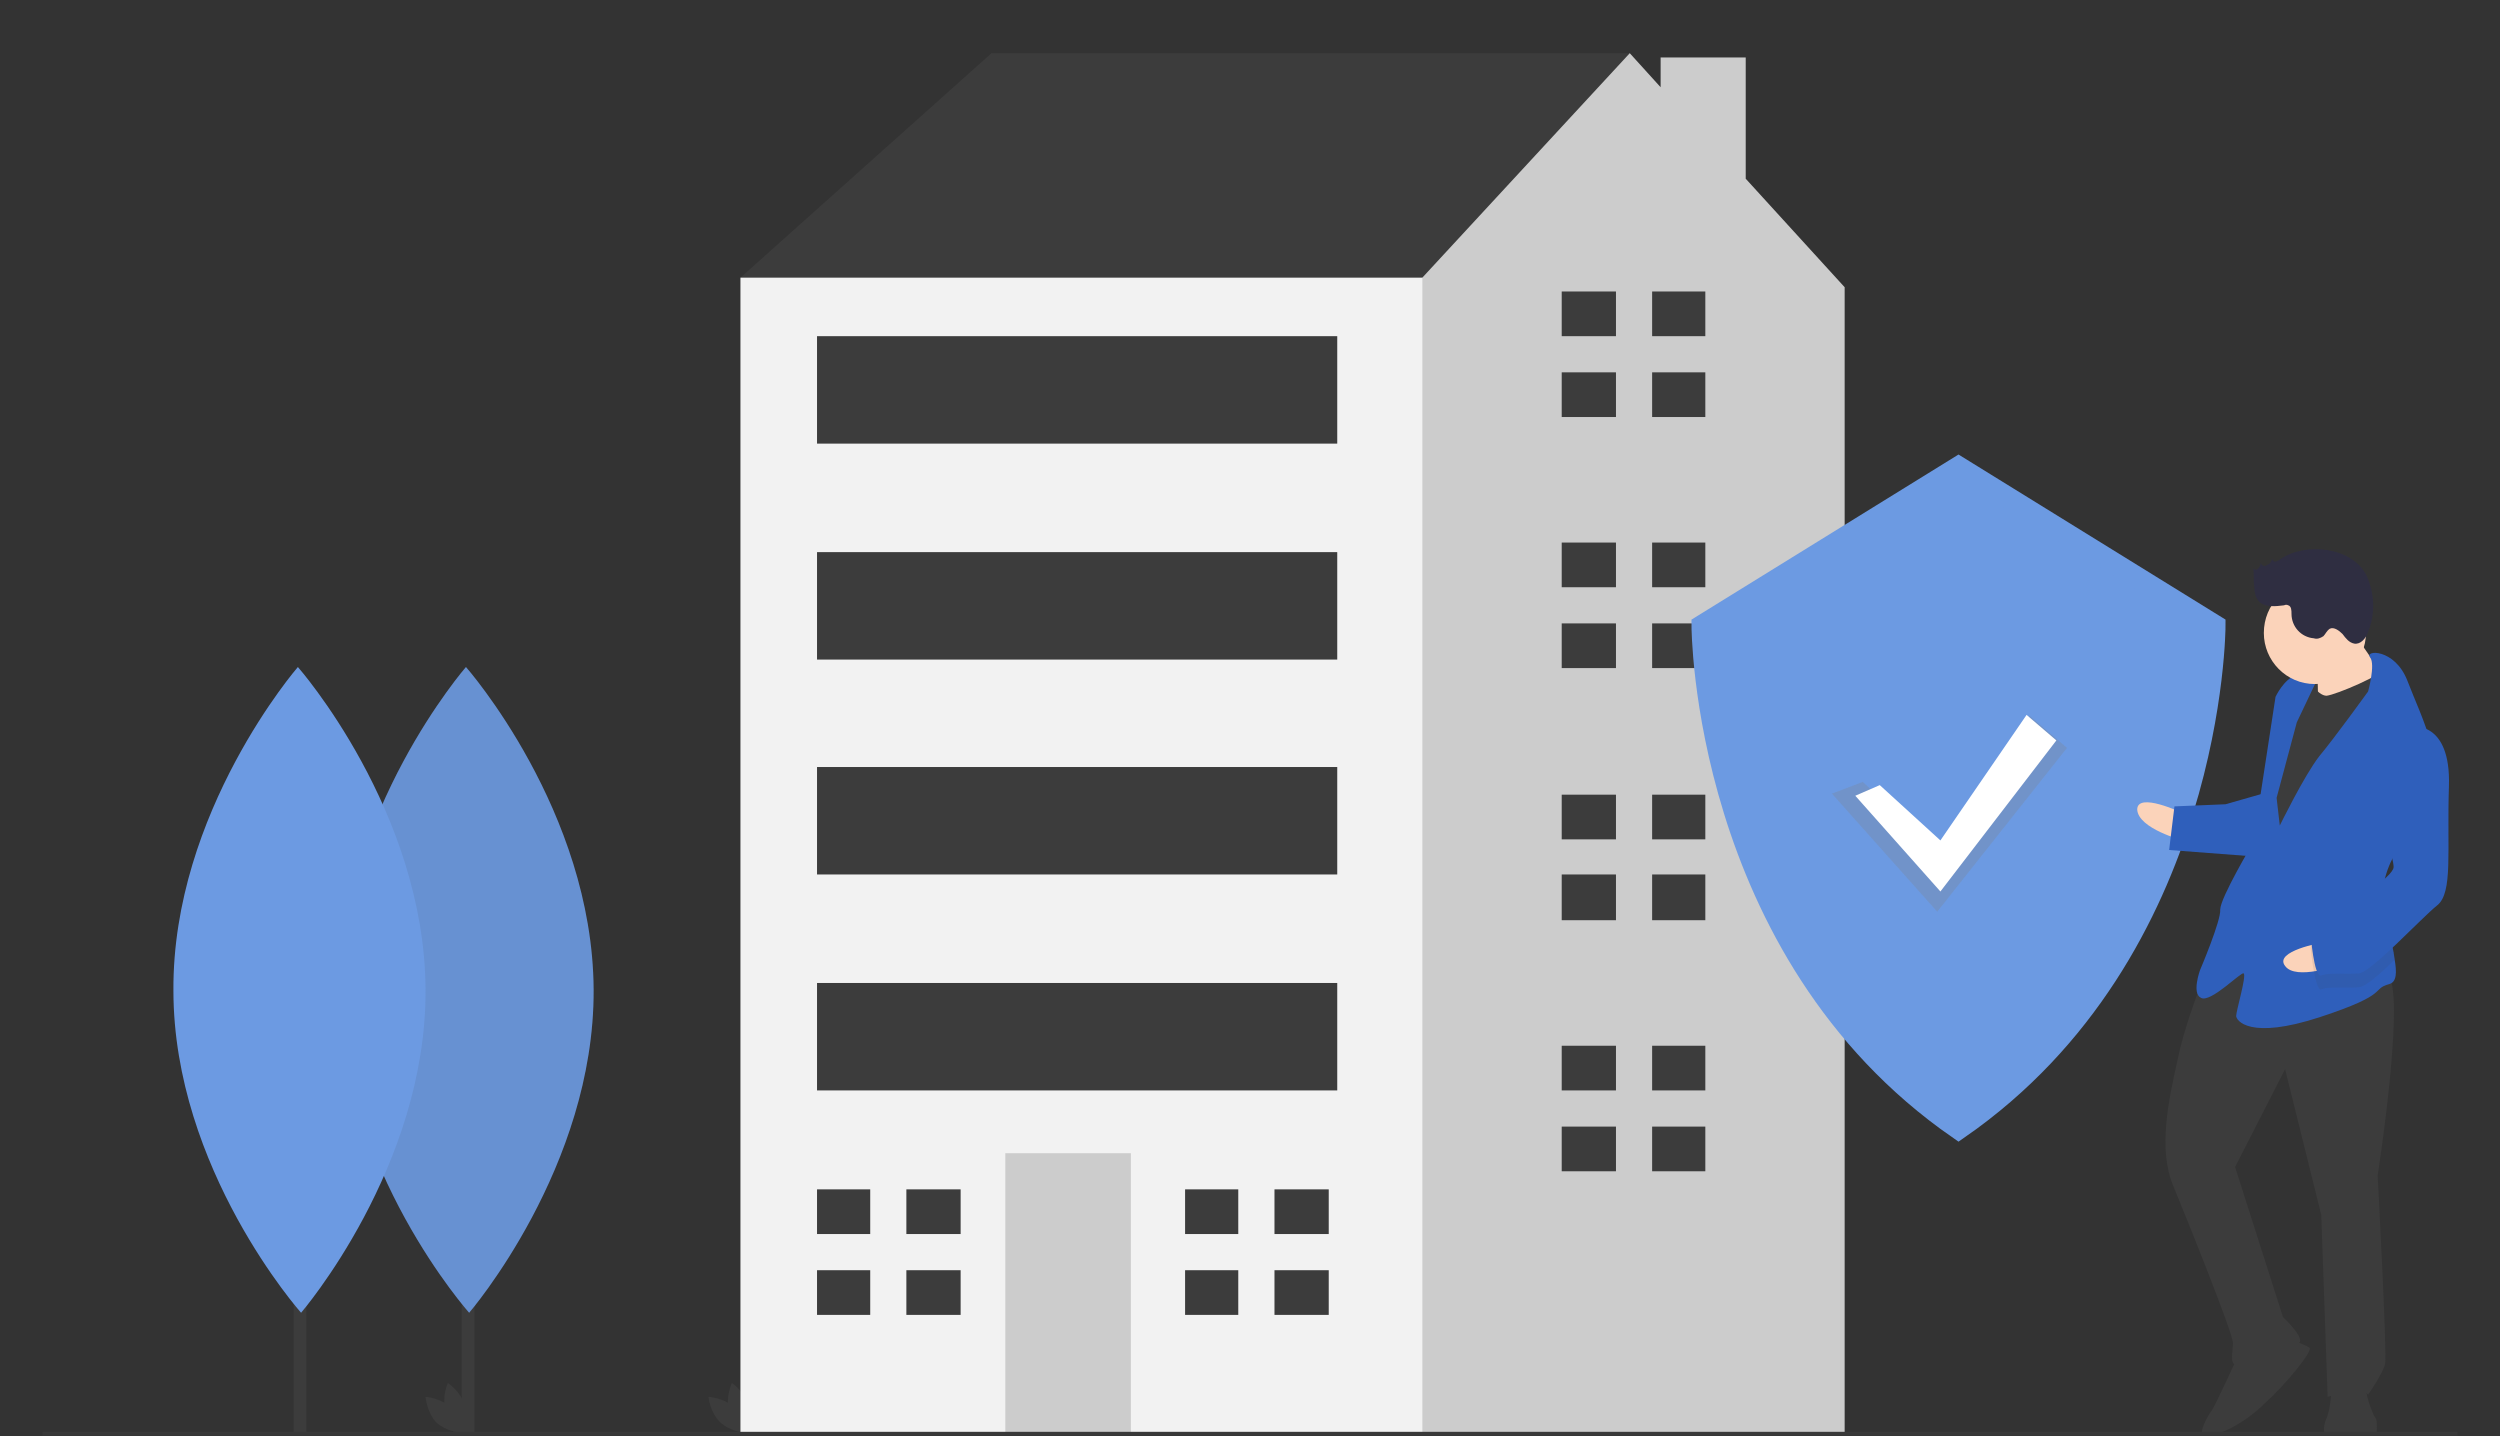
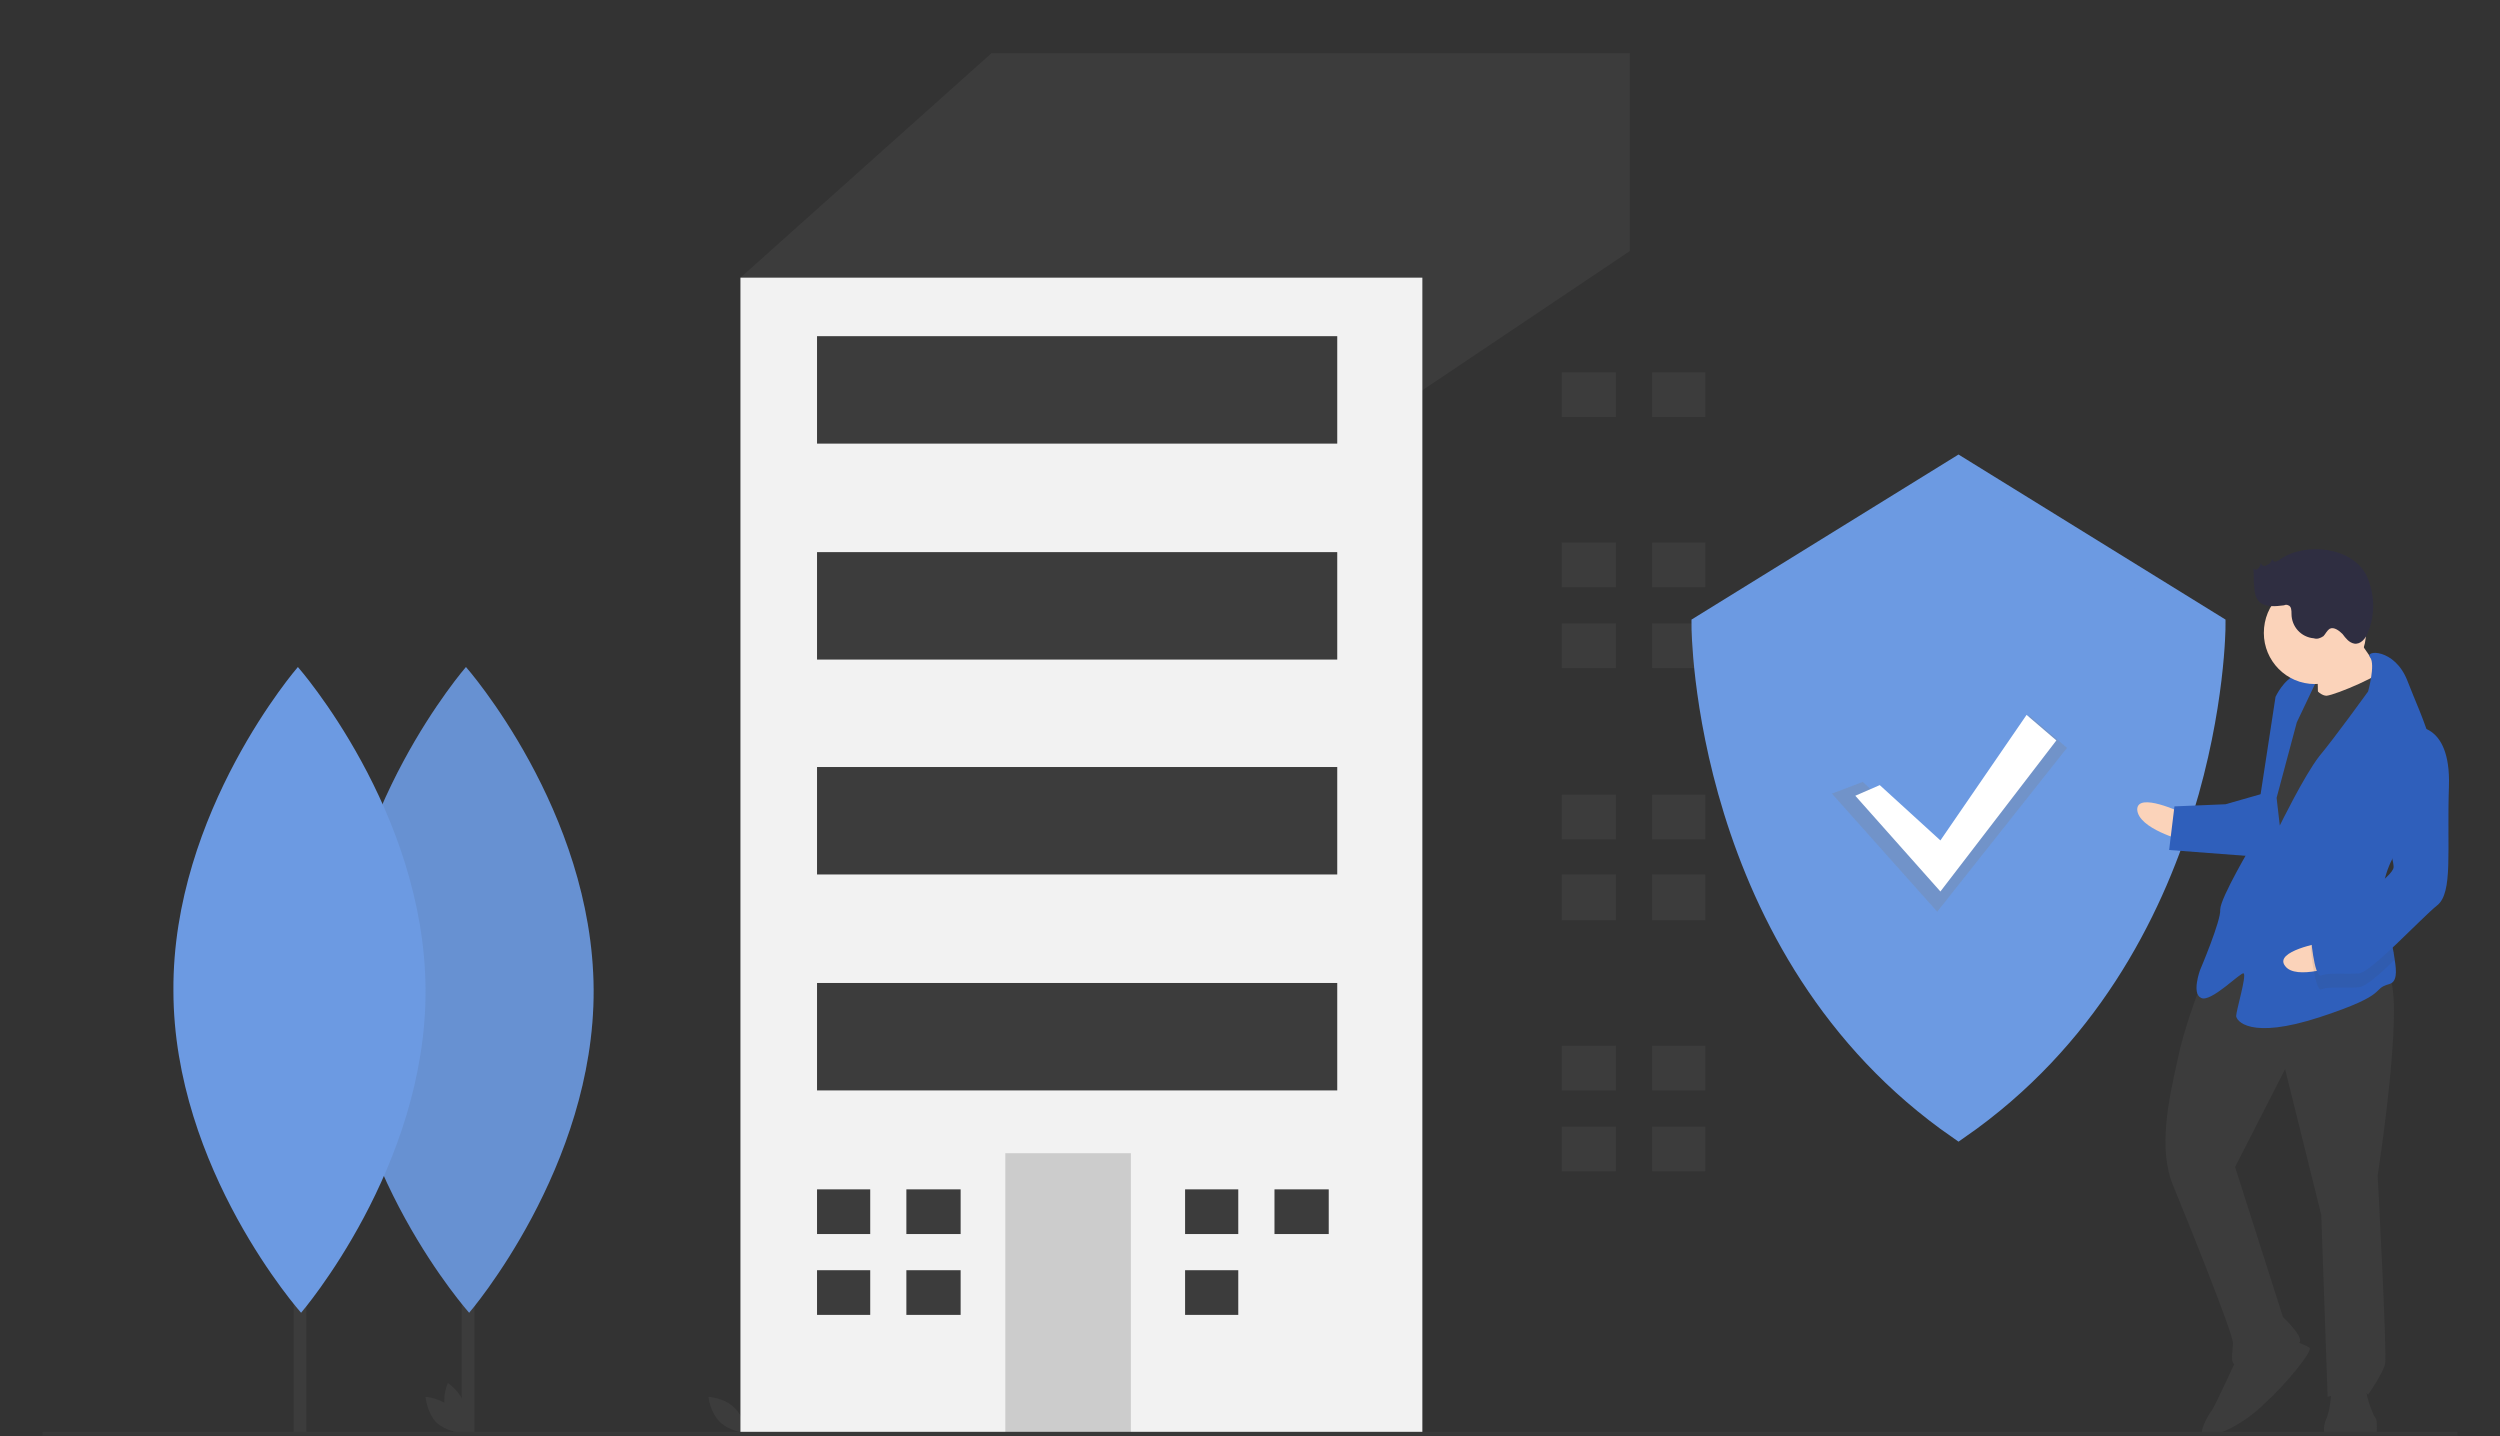
<svg xmlns="http://www.w3.org/2000/svg" width="235" height="135" viewBox="0 0 235 135" fill="none">
  <rect x="0" y="0" width="235" height="135" fill="#333333" stroke="none" />
  <g clip-path="url(#clip0_1053_3116)">
    <mask id="mask0_1053_3116" style="mask-type:luminance" maskUnits="userSpaceOnUse" x="0" y="0" width="235" height="135">
      <path d="M0 0H235V135H0V0Z" fill="white" />
    </mask>
    <g mask="url(#mask0_1053_3116)">
      <mask id="mask1_1053_3116" style="mask-type:luminance" maskUnits="userSpaceOnUse" x="0" y="0" width="235" height="135">
        <path d="M0 0H235V135H0V0Z" fill="white" />
      </mask>
      <g mask="url(#mask1_1053_3116)">
        <path d="M41.899 132.6C42.199 133.9 43.399 134.7 43.399 134.7C43.399 134.7 43.999 133.4 43.699 132.1C43.299 130.8 42.099 130 42.099 130C42.099 130 41.499 131.3 41.899 132.6Z" fill="#3C3C3C" />
        <path d="M42.4 132.3C43.3 133.2 43.4 134.7 43.4 134.7C43.4 134.7 42 134.6 41 133.7C40.1 132.7 40 131.3 40 131.3C40 131.3 41.4 131.4 42.4 132.3Z" fill="#3C3C3C" />
-         <path d="M68.498 132.6C68.898 133.9 70.098 134.7 70.098 134.7C70.098 134.7 70.698 133.4 70.298 132.1C69.998 130.8 68.798 130 68.798 130C68.798 130 68.198 131.3 68.498 132.6Z" fill="#3C3C3C" />
        <path d="M69.002 132.3C70.002 133.2 70.102 134.7 70.102 134.7C70.102 134.7 68.701 134.6 67.701 133.7C66.701 132.7 66.602 131.3 66.602 131.3C66.602 131.3 68.102 131.4 69.002 132.3Z" fill="#3C3C3C" />
        <path d="M73.802 29.5L69.602 26.1L93.201 5H153.202V23.6L114.302 49.7L73.802 29.5Z" fill="#3C3C3C" />
-         <path d="M164.098 16.8V5.4H156.098V8.2L153.198 5L133.698 26.1L126.098 31.2L114.398 117.2L132.098 135H173.398V27L164.098 16.8Z" fill="#CCCCCC" />
        <path d="M69.602 26.1H133.702V135H69.602V26.1Z" fill="#F2F2F2" />
        <path d="M94.5 108.4H106.3V135H94.5V108.4Z" fill="#CCCCCC" />
        <path d="M81.801 116V111.8H76.801V116H81.401H81.801Z" fill="#3C3C3C" />
        <path d="M81.401 119.4H76.801V123.6H81.801V119.4H81.401Z" fill="#3C3C3C" />
        <path d="M85.199 111.8H90.299V116H85.199V111.8Z" fill="#3C3C3C" />
        <path d="M85.199 119.4H90.299V123.6H85.199V119.4Z" fill="#3C3C3C" />
        <path d="M116.398 116V111.8H111.398V116H115.998H116.398Z" fill="#3C3C3C" />
        <path d="M115.998 119.4H111.398V123.6H116.398V119.4H115.998Z" fill="#3C3C3C" />
        <path d="M119.801 111.8H124.901V116H119.801V111.8Z" fill="#3C3C3C" />
-         <path d="M119.801 119.4H124.901V123.6H119.801V119.4Z" fill="#3C3C3C" />
-         <path d="M151.901 31.6V27.4H146.801V31.6H151.501H151.901Z" fill="#3C3C3C" />
        <path d="M151.501 35H146.801V39.2H151.901V35H151.501Z" fill="#3C3C3C" />
-         <path d="M155.301 27.4H160.301V31.6H155.301V27.4Z" fill="#3C3C3C" />
        <path d="M155.301 35H160.301V39.2H155.301V35Z" fill="#3C3C3C" />
        <path d="M151.901 55.2V51H146.801V55.2H151.501H151.901Z" fill="#3C3C3C" />
        <path d="M151.501 58.6H146.801V62.8H151.901V58.6H151.501Z" fill="#3C3C3C" />
        <path d="M155.301 51H160.301V55.2H155.301V51Z" fill="#3C3C3C" />
        <path d="M155.301 58.6H160.301V62.8H155.301V58.6Z" fill="#3C3C3C" />
        <path d="M151.901 78.9V74.7H146.801V78.9H151.501H151.901Z" fill="#3C3C3C" />
        <path d="M151.501 82.2H146.801V86.5H151.901V82.2H151.501Z" fill="#3C3C3C" />
        <path d="M155.301 74.7H160.301V78.9H155.301V74.7Z" fill="#3C3C3C" />
        <path d="M155.301 82.2H160.301V86.5H155.301V82.2Z" fill="#3C3C3C" />
        <path d="M151.901 102.5V98.3H146.801V102.5H151.501H151.901Z" fill="#3C3C3C" />
        <path d="M151.501 105.9H146.801V110.1H151.901V105.9H151.501Z" fill="#3C3C3C" />
        <path d="M155.301 98.3H160.301V102.5H155.301V98.3Z" fill="#3C3C3C" />
        <path d="M155.301 105.9H160.301V110.1H155.301V105.9Z" fill="#3C3C3C" />
        <path d="M76.801 31.6H125.701V41.7H76.801V31.6Z" fill="#3C3C3C" />
        <path d="M76.801 51.9H125.701V62H76.801V51.9Z" fill="#3C3C3C" />
        <path d="M76.801 72.1H125.701V82.2H76.801V72.1Z" fill="#3C3C3C" />
        <path d="M76.801 92.4H125.701V102.5H76.801V92.4Z" fill="#3C3C3C" />
        <path d="M4 134.6H231V135H4V134.6Z" fill="#3C3C3C" />
        <path d="M43.398 86.9H44.598V134.8H43.398V86.9Z" fill="#3C3C3C" />
        <path d="M55.8 93C55.9 109.7 44.1 123.4 44.1 123.4C44.1 123.4 32.1 109.9 32 93.1C32 76.3 43.8 62.7 43.8 62.7C43.8 62.7 55.7 76.2 55.8 93Z" fill="#6C9AE2" />
        <path opacity="0.1" d="M55.8 93C55.9 109.7 44.1 123.4 44.1 123.4C44.1 123.4 32.1 109.9 32 93.1C32 76.3 43.8 62.7 43.8 62.7C43.8 62.7 55.7 76.2 55.8 93Z" fill="#3C3C3C" />
        <path d="M27.602 86.9H28.802V134.8H27.602V86.9Z" fill="#3C3C3C" />
        <path d="M40.001 93C40.101 109.7 28.301 123.4 28.301 123.4C28.301 123.4 16.301 109.9 16.301 93.1C16.201 76.3 28.001 62.7 28.001 62.7C28.001 62.7 39.901 76.2 40.001 93Z" fill="#6C9AE2" />
        <path opacity="0.1" d="M228.899 75C227.999 76.6 225.799 78.7 224.699 81.1C224.399 80 223.999 78.9 223.999 78.9C223.999 78.9 222.699 71.5 226.699 69.6C227.399 69.6 228.099 69.8 228.599 70.2C229.199 72.1 229.499 74 228.899 75Z" fill="#3C3C3C" />
        <path d="M184.1 43.9L160 58.8C160 58.8 160 89.4 184.1 106.1C208.2 89.4 208.2 58.8 208.2 58.8L184.1 43.9Z" fill="#6C9AE2" stroke="#6C9AE2" stroke-width="2" stroke-miterlimit="100" />
        <path d="M175.099 73.5L182.099 79.9L190.799 67.3L194.299 70.3L182.099 85.7L172.199 74.6L175.099 73.5Z" fill="url(#paint0_linear_1053_3116)" />
        <path d="M176.698 73.8L182.398 79L190.498 67.2L193.298 69.6L182.398 83.8L174.398 74.8L176.698 73.8Z" fill="white" />
        <path d="M215.898 62.7L218.898 62.6L219.098 66.5L215.998 66.7L215.898 62.7Z" fill="#3C3C3C" />
        <path d="M205.098 76.4C205.098 76.4 200.898 74.4 200.898 76.1C200.998 77.9 205.198 79 205.198 79L205.098 76.4Z" fill="#FBD3BA" />
        <path d="M207.399 91.2C207.399 91.2 205.399 96.1 204.699 99.6C203.899 103.2 202.799 108 204.299 111.5C205.699 114.9 209.799 125.1 209.899 126.2C209.899 127.2 209.499 128.4 210.399 128.3C211.299 128.3 215.999 126.8 216.199 126.1C216.399 125.5 214.599 123.8 214.599 123.8L210.099 109.7L214.799 100.5L218.199 114.2L218.799 131.3C218.799 131.3 222.099 130.3 222.599 131.1C222.599 131.1 223.999 129.1 224.199 128.2C224.399 127.3 223.499 110.5 223.499 110.5C223.499 110.5 226.499 91.3 224.099 91.4C221.699 91.5 212.299 85.8 207.399 91.2Z" fill="#3C3C3C" />
        <path d="M210.402 127.4C210.402 127.4 208.102 132.4 207.902 132.6C207.702 132.8 206.302 135.1 207.402 135C208.502 135 211.002 133.8 212.902 131.9C214.902 130.1 217.402 127 217.102 126.7C216.902 126.5 215.302 125.9 215.302 125.9L210.402 127.4Z" fill="#3C3C3C" />
        <path d="M219.201 130.2C219.201 130.2 219.101 132.4 218.701 133.3C218.301 134.1 218.301 135.501 219.401 135.401C220.501 135.401 223.401 134.8 223.401 134.8C223.401 134.8 223.501 133.5 223.301 133.3C223.101 133.1 222.101 130.7 222.501 130C222.901 129.4 219.201 130.2 219.201 130.2Z" fill="#3C3C3C" />
        <path d="M220.9 58.9C220.9 58.9 223.2 62.5 224.1 63.4C225 64.2 222.4 66.1 222.4 66.1L217.9 66.7C217.9 66.7 217.9 62.5 217.7 62.1C217.5 61.7 220.9 58.9 220.9 58.9Z" fill="#FBD3BA" />
        <path d="M216.9 63.7C216.9 63.7 217.8 65.4 218.7 65.4C219.6 65.3 224.1 63.4 224.3 62.7C224.5 62.1 225.8 67.5 225.8 67.5L214.7 87L212 85.1L213.3 73.7L214.4 67.5L216.9 63.7Z" fill="#3C3C3C" />
        <path d="M224.7 81.1C224.3 82 224 83 224 84C224 84 224 84.034 224 84.1C224.1 86.1 224.9 88.5 225.1 90.2C225.3 91.4 225.3 92.3 224.6 92.5C222.8 93 224.8 93.4 218.1 95.6C211.4 97.8 210.2 95.9 210.2 95.5C210.2 95 211.2 91.7 210.9 91.5C210.7 91.3 207.8 94.3 206.9 93.8C206 93.4 206.8 91.2 206.8 91.2C206.8 91.2 208.8 86.5 208.7 85.5C208.7 84.4 211.8 79.2 211.8 79.2L213.9 65.5C213.9 65.5 214.7 63.8 215.8 63.5C216.9 63.2 217.8 63.9 217.8 63.9L215.9 67.9L214 75L214.3 77.6C214.3 77.6 216.6 72.9 218 71.1C219.5 69.3 222.6 65 222.6 65C222.6 65 223.3 62.5 222.8 61.8C222.2 61.1 225.1 60.9 226.3 64C226.9 65.6 228 67.9 228.6 70.2C229.2 72.1 229.5 74 228.9 75C228 76.6 225.8 78.7 224.7 81.1Z" fill="#2F5FBB" />
        <path d="M212.698 74.6L209.198 75.6L204.398 75.8L203.898 79.9L211.798 80.5C211.798 80.5 213.798 75 212.698 74.6Z" fill="#2F5FBB" />
        <path d="M218.299 88.6C218.299 88.6 213.699 89.4 214.799 90.8C215.799 92.2 219.899 90.7 219.899 90.7L218.299 88.6Z" fill="#FBD3BA" />
        <path opacity="0.1" d="M223.999 84.1C224.099 86.1 224.899 88.5 225.099 90.2C223.699 91.6 222.299 92.8 221.699 92.8C220.599 92.9 218.899 92.7 218.199 93C217.599 93.2 217.199 89.1 217.199 89.1C217.199 89.1 217.599 87.7 219.299 87C220.499 86.5 222.699 85.2 223.999 84.1Z" fill="#3C3C3C" />
        <path d="M226.699 68.3C226.699 68.3 230.399 67.7 230.199 73.9C229.999 80 230.599 83.9 229.099 85.1C227.599 86.3 222.799 91.5 221.699 91.5C220.599 91.6 218.799 91.4 218.199 91.7C217.499 91.9 217.199 87.8 217.199 87.8C217.199 87.8 217.499 86.4 219.299 85.7C220.999 85 224.999 82.4 224.999 81.5C224.999 80.7 223.999 77.6 223.999 77.6C223.999 77.6 222.599 70.2 226.699 68.3Z" fill="#2F5FBB" />
        <path d="M217.601 64.3C214.901 64.3 212.801 62.1 212.801 59.5C212.801 56.8 214.901 54.7 217.601 54.7C220.201 54.7 222.401 56.8 222.401 59.5C222.401 62.1 220.201 64.3 217.601 64.3Z" fill="#FBD3BA" />
        <path d="M214.301 52.6C214.234 52.666 214.101 52.733 213.901 52.8C213.801 52.8 213.601 52.7 213.601 52.5C213.501 52.8 213.401 53 213.101 53.1C212.901 53.3 212.601 53.2 212.501 52.9C212.501 53.1 212.434 53.266 212.301 53.4C212.201 53.6 211.901 53.6 211.801 53.4C211.901 54 211.801 54.5 211.901 55.1C211.901 55.6 212.001 56.2 212.401 56.6C213.001 57.1 213.901 57 214.701 56.9C214.834 56.833 214.967 56.833 215.101 56.9C215.401 57 215.401 57.4 215.401 57.7C215.401 58.9 216.301 59.9 217.501 60C217.801 60.1 218.101 60 218.401 59.8C218.601 59.6 218.701 59.3 219.001 59.1C219.401 58.9 219.901 59.3 220.201 59.6C220.501 60 220.801 60.4 221.301 60.5C221.901 60.6 222.401 60 222.601 59.4C223.301 57.7 223.201 55.8 222.501 54.2C221.201 51.4 216.701 50.9 214.301 52.6Z" fill="#2F2E41" />
      </g>
    </g>
  </g>
  <defs>
    <linearGradient id="paint0_linear_1053_3116" x1="32722.6" y1="9098.78" x2="33211.3" y2="9098.78" gradientUnits="userSpaceOnUse">
      <stop stop-color="#808080" stop-opacity="0.25" />
      <stop offset="0.54" stop-color="#808080" stop-opacity="0.12" />
      <stop offset="1" stop-color="#808080" stop-opacity="0.1" />
    </linearGradient>
    <clipPath id="clip0_1053_3116">
      <rect width="235" height="135" fill="white" />
    </clipPath>
  </defs>
</svg>